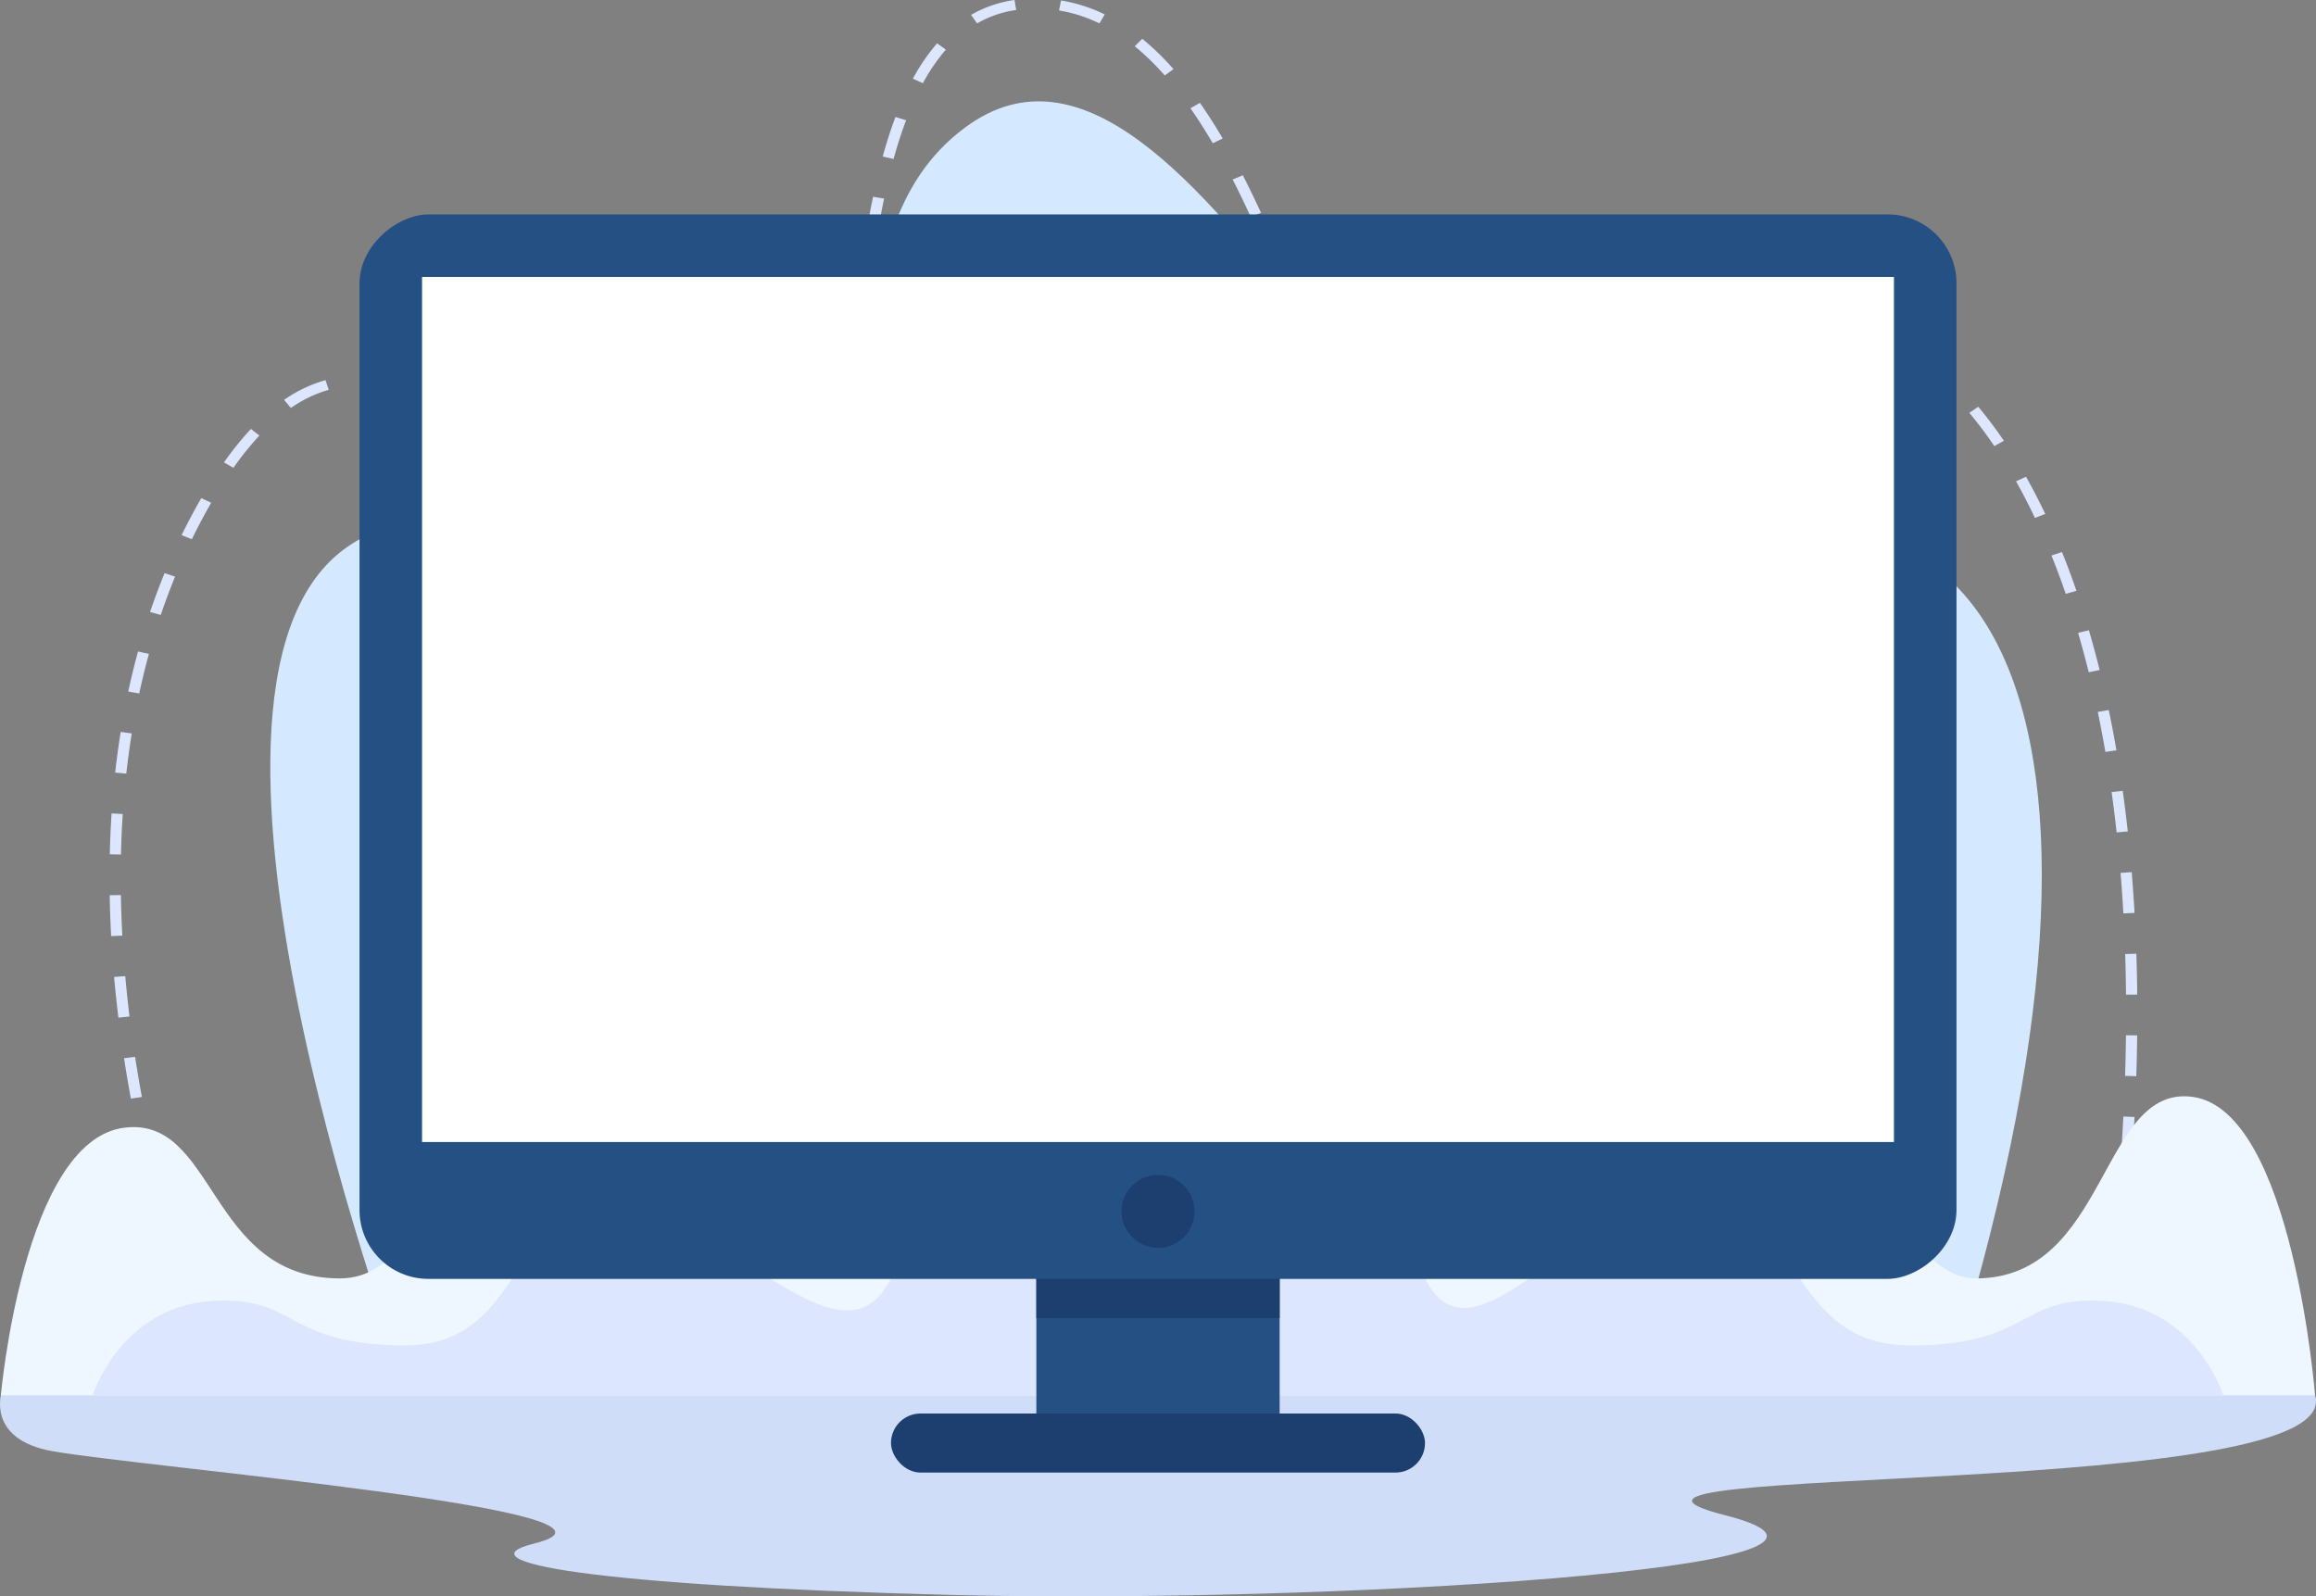
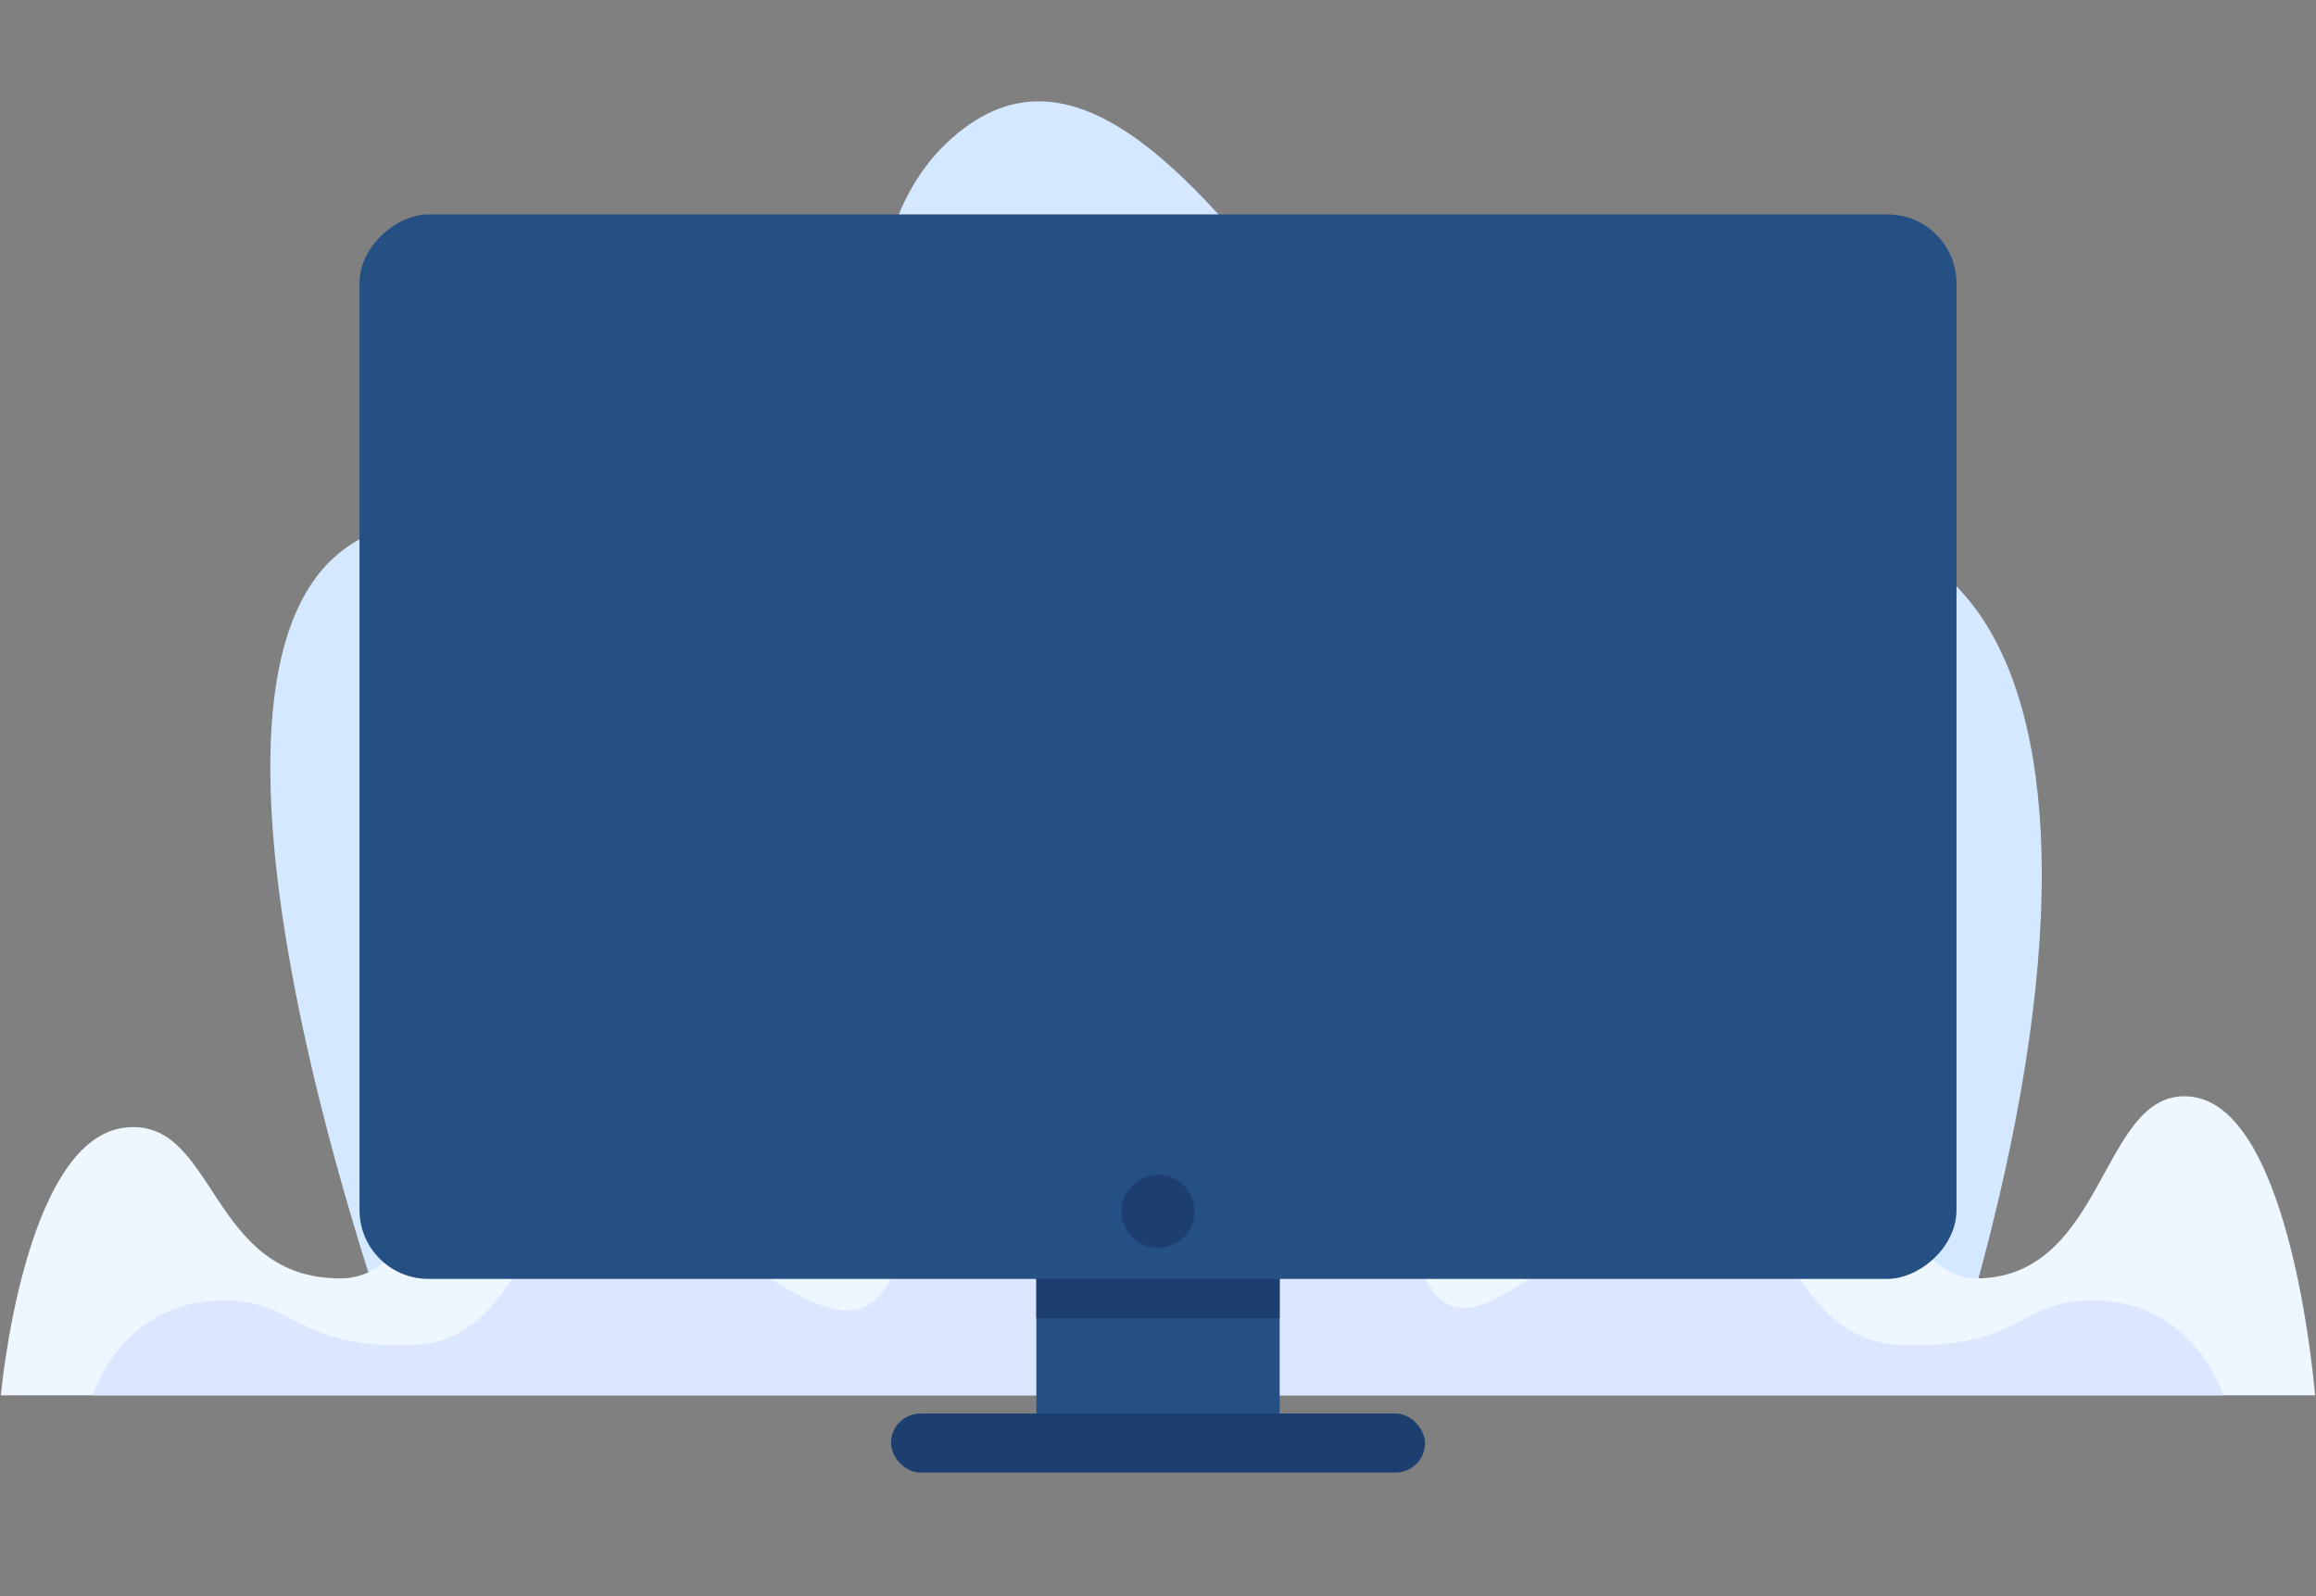
<svg xmlns="http://www.w3.org/2000/svg" viewBox="0 0 2177.43 1501.05">
  <rect x="0" y="0" width="2177.43" height="1501.05" fill="#808080" stroke="none" />
  <defs>
    <style>.cls-1{fill:#cfddf9;}.cls-2{fill:#d4e8ff;}.cls-3{fill:#dce6ff;}.cls-4{fill:#eef7ff;}.cls-5{fill:#255084;}.cls-6{fill:#1d3f70;}.cls-7{fill:#fff;}</style>
  </defs>
  <title>Ресурс 1</title>
  <g id="Слой_2" data-name="Слой 2">
    <g id="Слой_1-2" data-name="Слой 1">
      <g id="_12" data-name="12">
-         <path id="_13" data-name="13" class="cls-1" d="M1.62,1308.79s-15.28,44.61,48,55.78c86.57,15.28,576,56.27,452.56,86.78-69.68,17.22,54.26,39.75,393.66,48.36s921.8-25.13,725.95-75,602.1-12.06,553.49-115.88Z" />
        <path class="cls-2" d="M384.28,1308.21S138.24,655.76,322.72,517c123.31-92.78,243.7,140.81,399.7,32.61,138.88-96.33,45.23-326.65,185.19-429.92C1125.29-41,1351.73,648.8,1546.9,546c307-161.69,494.68,93.38,281.49,763.39Z" />
-         <path class="cls-3" d="M183.7,1256.84c-4.3-11.92-8.56-24.27-12.65-36.71l10.08-2.71c4.07,12.35,8.3,24.63,12.58,36.47Zm1804.9-15.39-10.45-1.17c1.73-12.69,3.38-25.47,4.9-38l10.46,1C1992,1215.89,1990.34,1228.71,1988.6,1241.45Zm-1829.17-58.3c-3.69-12.3-7.26-24.82-10.62-37.22l10.22-2.27c3.34,12.33,6.89,24.78,10.55,37Zm1838.39-18-10.48-.89c1.33-12.74,2.56-25.56,3.66-38.09l10.5.75C2000.39,1139.5,1999.16,1152.36,1997.82,1165.15ZM139.19,1108.49c-3-12.53-5.93-25.19-8.6-37.64l10.33-1.81c2.65,12.37,5.53,25,8.55,37.41Zm1865.33-19.86L1994,1088c.89-12.73,1.68-25.57,2.33-38.17l10.51.44C2006.2,1063,2005.41,1075.85,2004.52,1088.63ZM123.05,1033c-2.34-12.68-4.51-25.47-6.44-38L127,993.7c1.92,12.45,4.07,25.15,6.4,37.75Zm1885.41-21.08-10.53-.28c.42-12.78.7-25.64.85-38.21l10.52.1C2009.15,986.18,2008.87,999.09,2008.46,1011.94ZM111.32,956.86c-1.56-12.81-2.93-25.68-4.06-38.28l10.5-.77c1.11,12.51,2.47,25.29,4,38Zm1887.5-21.62c-.12-12.8-.39-25.65-.8-38.2l10.52-.28c.41,12.61.68,25.53.81,38.39ZM104.5,880.2c-.69-12.88-1.16-25.82-1.37-38.44l10.52-.15c.22,12.52.68,25.35,1.37,38.12Zm1891.83-21.33c-.72-12.78-1.61-25.61-2.64-38.12l10.49-.7c1,12.58,1.93,25.48,2.66,38.33ZM113.75,803.48l-10.52-.2c.29-12.92.86-25.85,1.68-38.45l10.51.56C114.6,777.87,114,790.68,113.75,803.48ZM1990,782.71c-1.41-12.77-3-25.54-4.74-37.93l10.45-1.19c1.74,12.47,3.34,25.32,4.76,38.18ZM118.75,727.4l-10.47-.95c1.43-12.86,3.17-25.72,5.18-38.22l10.42,1.37C121.89,702,120.17,714.68,118.75,727.4ZM1979.41,707c-2.19-12.7-4.59-25.35-7.14-37.6l10.34-1.76c2.57,12.35,5,25.1,7.2,37.89ZM734.56,705.65c-14.62-2.09-25.2-8.11-39.86-18.5l6.66-7.37c12.83,9.08,22.11,14.53,34.32,16.4ZM771.08,683l-9.37-4.33c4.82-8.53,9.08-20.37,12.66-35.18l10.28,2C780.82,661.36,776.38,673.62,771.08,683ZM663.81,659.86c-8.38-8.44-17.34-18.16-27.39-29.7l8.27-5.88c9.91,11.38,18.72,20.94,26.95,29.22Zm-532.9-7.8-10.33-1.82c2.72-12.7,5.81-25.36,9.17-37.64L140,614.89C136.65,627,133.6,639.51,130.91,652.06Zm1832.85-20c-3.12-12.57-6.48-25-10-37l10.17-2.44c3.55,12.12,6.94,24.7,10.09,37.39Zm-1172-24.8L781.29,606c1.62-11.35,3.07-23.79,4.43-38l10.49.82C794.83,583.18,793.37,595.75,791.73,607.24Zm-181.09-7.73c-8.56-10.45-17.43-21.49-25.08-31l8.52-5.59c7.63,9.51,16.49,20.53,25,30.94Zm770.61-.79a47.88,47.88,0,0,1-23.91-6.58l5.61-8c11.52,6.57,22.84,6.59,35.07,1.35l4.53,8.59A54,54,0,0,1,1381.25,598.72ZM151.16,578.22l-10.07-2.78c4.19-12.36,8.78-24.66,13.64-36.55l9.87,3.31C159.81,553.91,155.28,566,151.16,578.22ZM1437,569.15l-7.73-6.45a331.05,331.05,0,0,0,26.15-29.47l8.53,5.58A338.57,338.57,0,0,1,1437,569.15Zm-109.56-6.54a286.7,286.7,0,0,1-20.63-34.2l9.51-4.07a276.25,276.25,0,0,0,20,33.09Zm614.73-4.22c-4.24-12.32-8.77-24.46-13.45-36.07l9.89-3.26c4.74,11.75,9.32,24,13.61,36.51ZM560.62,537.47C551,525.57,543,515.8,535.36,506.73l8.39-5.74c7.64,9.11,15.7,18.92,25.36,30.86Zm238.76-7.07-10.51-.62c.8-11.15,1.61-23.67,2.48-38.3l10.51.51C801,506.65,800.18,519.21,799.38,530.4ZM180.38,507l-9.63-3.84q8.67-17.75,18.48-34.8l9.33,4.39Q188.92,489.49,180.38,507ZM1488,507l-8.79-5.23c7.48-10.28,15.2-21.17,23-32.17l8.85,5.14C1503.28,485.74,1495.55,496.64,1488,507Zm-198.2-14.07c-4.76-10.81-9.69-22.6-15.06-36.06l9.9-3.23c5.33,13.36,10.22,25.05,14.94,35.77ZM1913.2,487c-5.65-11.92-11.64-23.5-17.79-34.41l9.38-4.32c6.25,11.1,12.34,22.87,18.09,35ZM509.37,476.58c-9.55-10.72-18.44-20.26-27.18-29.16l7.88-6.31c8.85,9,17.84,18.67,27.5,29.5Zm294.68-23-10.51-.48c.71-12.71,1.41-25.43,2.17-38.37l10.51.49C805.47,428.19,804.76,440.9,804.05,453.61Zm730.15-11-8.78-5.25c8.79-12,16.65-22.44,24-31.81L1558,411C1550.72,420.32,1542.92,430.64,1534.2,442.58ZM219.44,439.89l-8.87-5.12a298,298,0,0,1,25.34-31.43l8,6.14A289.07,289.07,0,0,0,219.44,439.89Zm1041.28-19.36c-4.83-12.78-9.57-25.58-13.56-36.41l10-3c4,10.82,8.72,23.59,13.54,36.35Zm-807.47-.66A352.39,352.39,0,0,0,421.81,395l6.42-7.54a363.19,363.19,0,0,1,32.37,25.58ZM1875,419.46a388.08,388.08,0,0,0-23.51-31.27l8.4-5.74a398.29,398.29,0,0,1,24.08,32ZM273.48,383.59,267.09,376A129.91,129.91,0,0,1,306,357.44l3.08,9.1A118.74,118.74,0,0,0,273.48,383.59Zm1309.94-2.91-8.17-6a388.2,388.2,0,0,1,28.59-29l7.45,6.73A378,378,0,0,0,1583.42,380.68Zm-774.84-3.74-10.51-.57c.91-13.83,1.82-26.39,2.77-38.4l10.49.68C810.39,350.62,809.48,363.14,808.58,376.94Zm-421.57-2a134.71,134.71,0,0,0-38.39-11.2l1.42-9.43a145.71,145.71,0,0,1,41.66,12.12Zm1437.38-15.38a242.34,242.34,0,0,0-31.18-24.62l6.2-7.69a253.51,253.51,0,0,1,32.52,25.67Zm-590.66-11.85c-5.23-14.15-9.55-25.7-13.58-36.33l10-3.08c4,10.65,8.36,22.21,13.61,36.39Zm409.06-19.55-6-7.8a154.9,154.9,0,0,1,38.86-18l3.25,9.05A143.87,143.87,0,0,0,1642.79,328.16Zm114.85-11.66a144.61,144.61,0,0,0-39.22-9.14l1-9.47a155.47,155.47,0,0,1,42.34,9.85ZM814.7,300.45l-10.48-.84c1.31-13.35,2.74-26.24,4.24-38.32l10.46,1.06C817.42,274.36,816,287.18,814.7,300.45Zm391.45-25.26c-5.09-12.83-9.88-24.56-14.65-35.86l9.83-3.39c4.8,11.36,9.62,23.15,14.73,36.05ZM824.28,224.41l-10.42-1.36c2.13-13.32,4.47-26.13,7-38.08l10.34,1.76C828.7,198.54,826.38,211.22,824.28,224.41Zm351.58-20.6c-5.66-12.3-11.36-24.07-16.95-35l9.55-4c5.65,11,11.41,22.91,17.12,35.32ZM840.1,149.5l-10.21-2.31c3.67-13.29,7.71-25.8,12-37.2l10,3.08C847.66,124.21,843.7,136.47,840.1,149.5Zm300.12-14.82c-6.92-11.78-14-22.85-21-32.88l8.9-5.09c7.16,10.24,14.37,21.51,21.42,33.51ZM867.68,78.21,858.24,74A187.51,187.51,0,0,1,881,40.73l8.27,5.89A177.63,177.63,0,0,0,867.68,78.21Zm227.4-7.27a243.46,243.46,0,0,0-28.22-27.44l7.06-7.06A254.55,254.55,0,0,1,1103.31,65ZM918.66,22l-5.68-8A112.09,112.09,0,0,1,953.81,0l1.61,9.4A100.74,100.74,0,0,0,918.66,22Zm115,0a135.83,135.83,0,0,0-38-12.14L997.54.44a147.59,147.59,0,0,1,41.11,13.13Z" />
        <path class="cls-4" d="M2061.65,1031.39c-87.35-12.17-79.44,170.67-204,170.67-113.83,0-174.75-408.5-299.67-325.42-502.19,334-111.45-234.37-449.13-245.48-152.7-5-254.44,148-292,418.86-54.39,244.89-180.52-186.78-310.33-146.65-82.49,25.51-73.05,298.69-186.88,298.69-124.51,0-116.3-153.75-203.65-141.58C22,1073.58.82,1312,.82,1312H2176.53S2155.69,1044.49,2061.65,1031.39Z" />
-         <path class="cls-3" d="M1978,1223.29c-80.36-5.19-67.24,41.75-181.78,41.75-104.73,0-101.85-105.19-171.93-127.55-129.06-41.17-235.46,167.19-285.49,62.62-95-277.47-372.2-416.63-500.06,0-50,104.57-167.05-82-285.49-62.62C480.29,1149.43,486,1265,381.27,1265c-114.55,0-101.43-46.94-181.79-41.75C113,1228.89,87.12,1312,87.12,1312H2090.31S2064.47,1228.89,1978,1223.29Z" />
+         <path class="cls-3" d="M1978,1223.29c-80.36-5.19-67.24,41.75-181.78,41.75-104.73,0-101.85-105.19-171.93-127.55-129.06-41.17-235.46,167.19-285.49,62.62-95-277.47-372.2-416.63-500.06,0-50,104.57-167.05-82-285.49-62.62C480.29,1149.43,486,1265,381.27,1265c-114.55,0-101.43-46.94-181.79-41.75C113,1228.89,87.12,1312,87.12,1312H2090.31S2064.47,1228.89,1978,1223.29" />
      </g>
      <g id="_6" data-name="6">
        <rect class="cls-5" x="974.34" y="1115.44" width="228.75" height="213.66" />
        <rect class="cls-6" x="974.34" y="982.9" width="228.75" height="256.49" />
        <rect class="cls-5" x="588.27" y="-48.66" width="1000.9" height="1501.43" rx="64.77" transform="translate(1790.77 -386.66) rotate(90)" />
-         <rect class="cls-7" x="396.79" y="260.39" width="1383.85" height="813.43" />
        <circle class="cls-6" cx="1088.72" cy="1139.01" r="34.35" transform="translate(-486.52 1103.45) rotate(-45)" />
        <rect class="cls-6" x="837.68" y="1329.09" width="502.07" height="55.54" rx="27.77" />
      </g>
    </g>
  </g>
</svg>